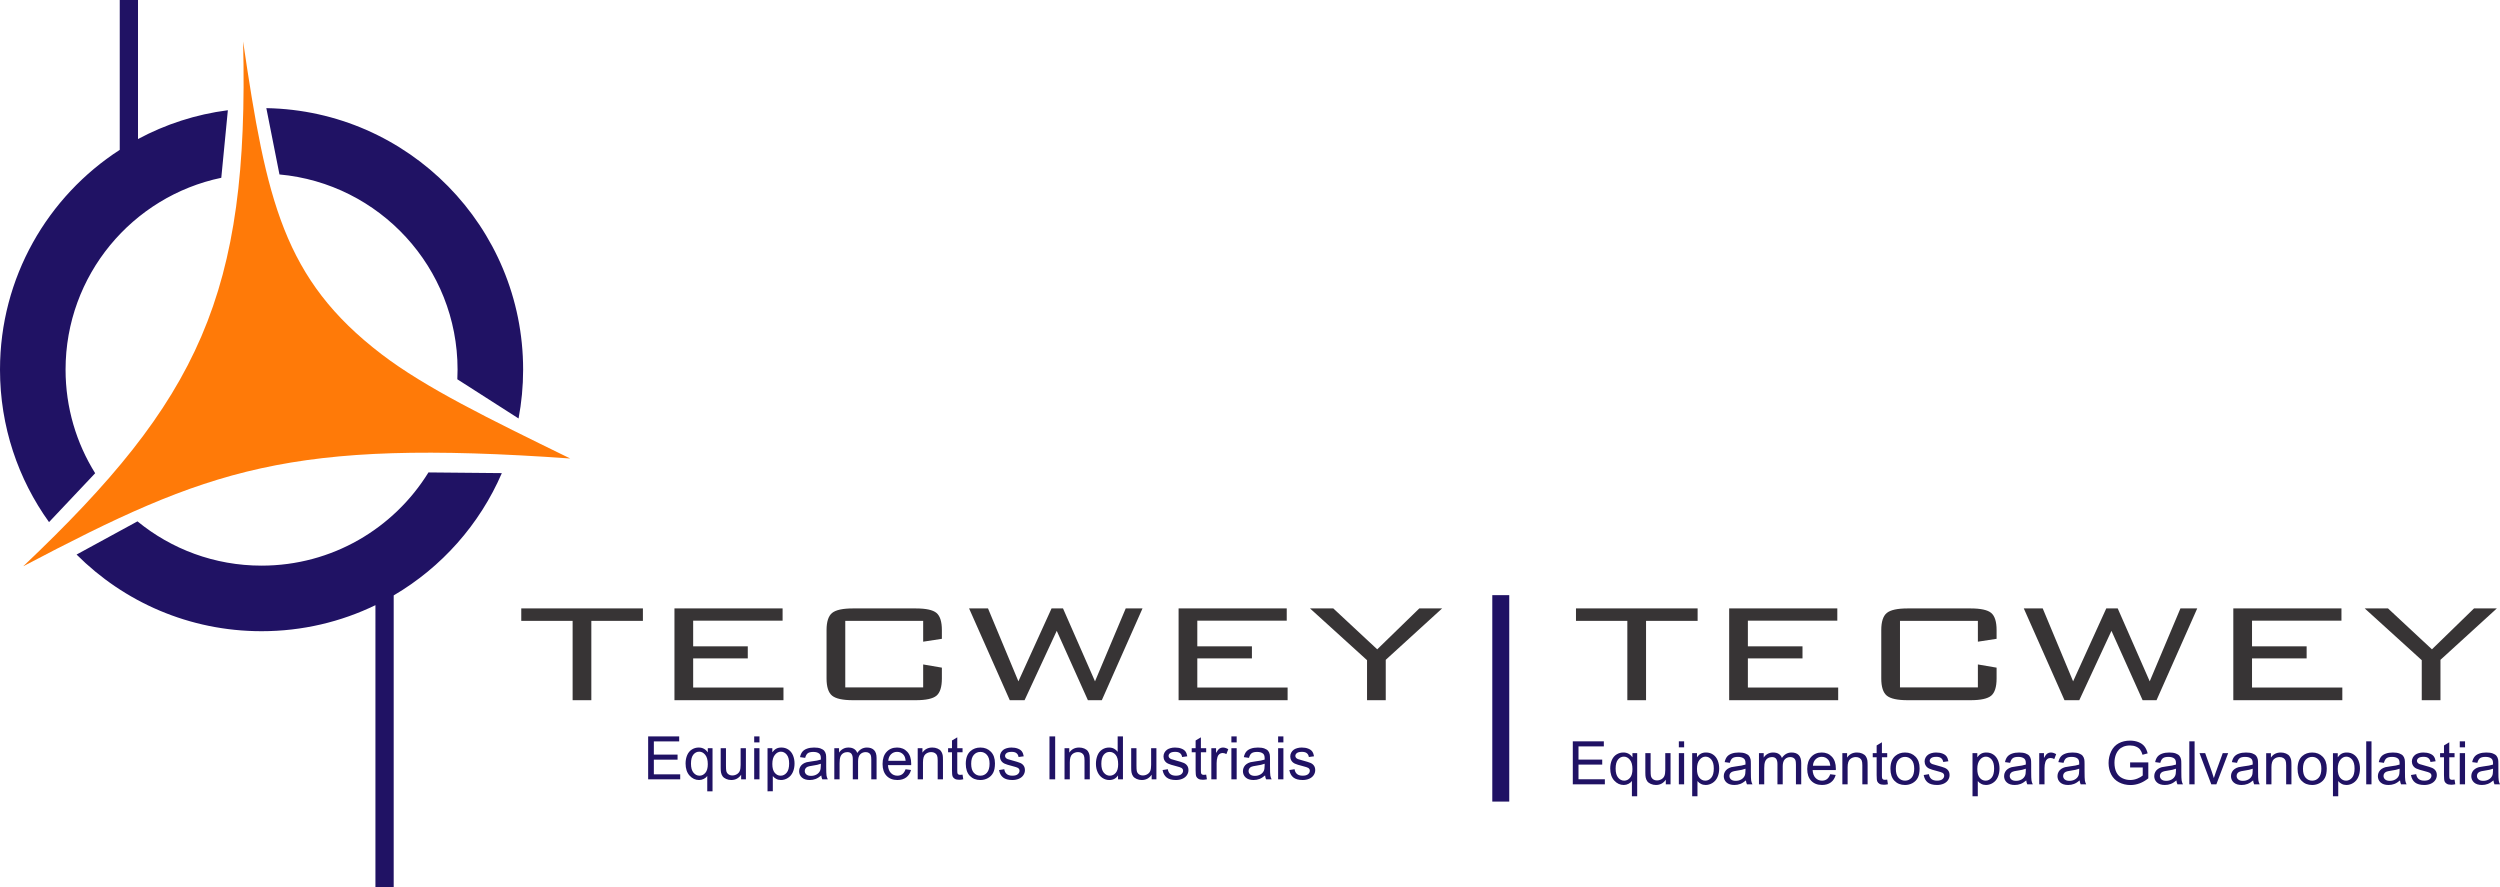
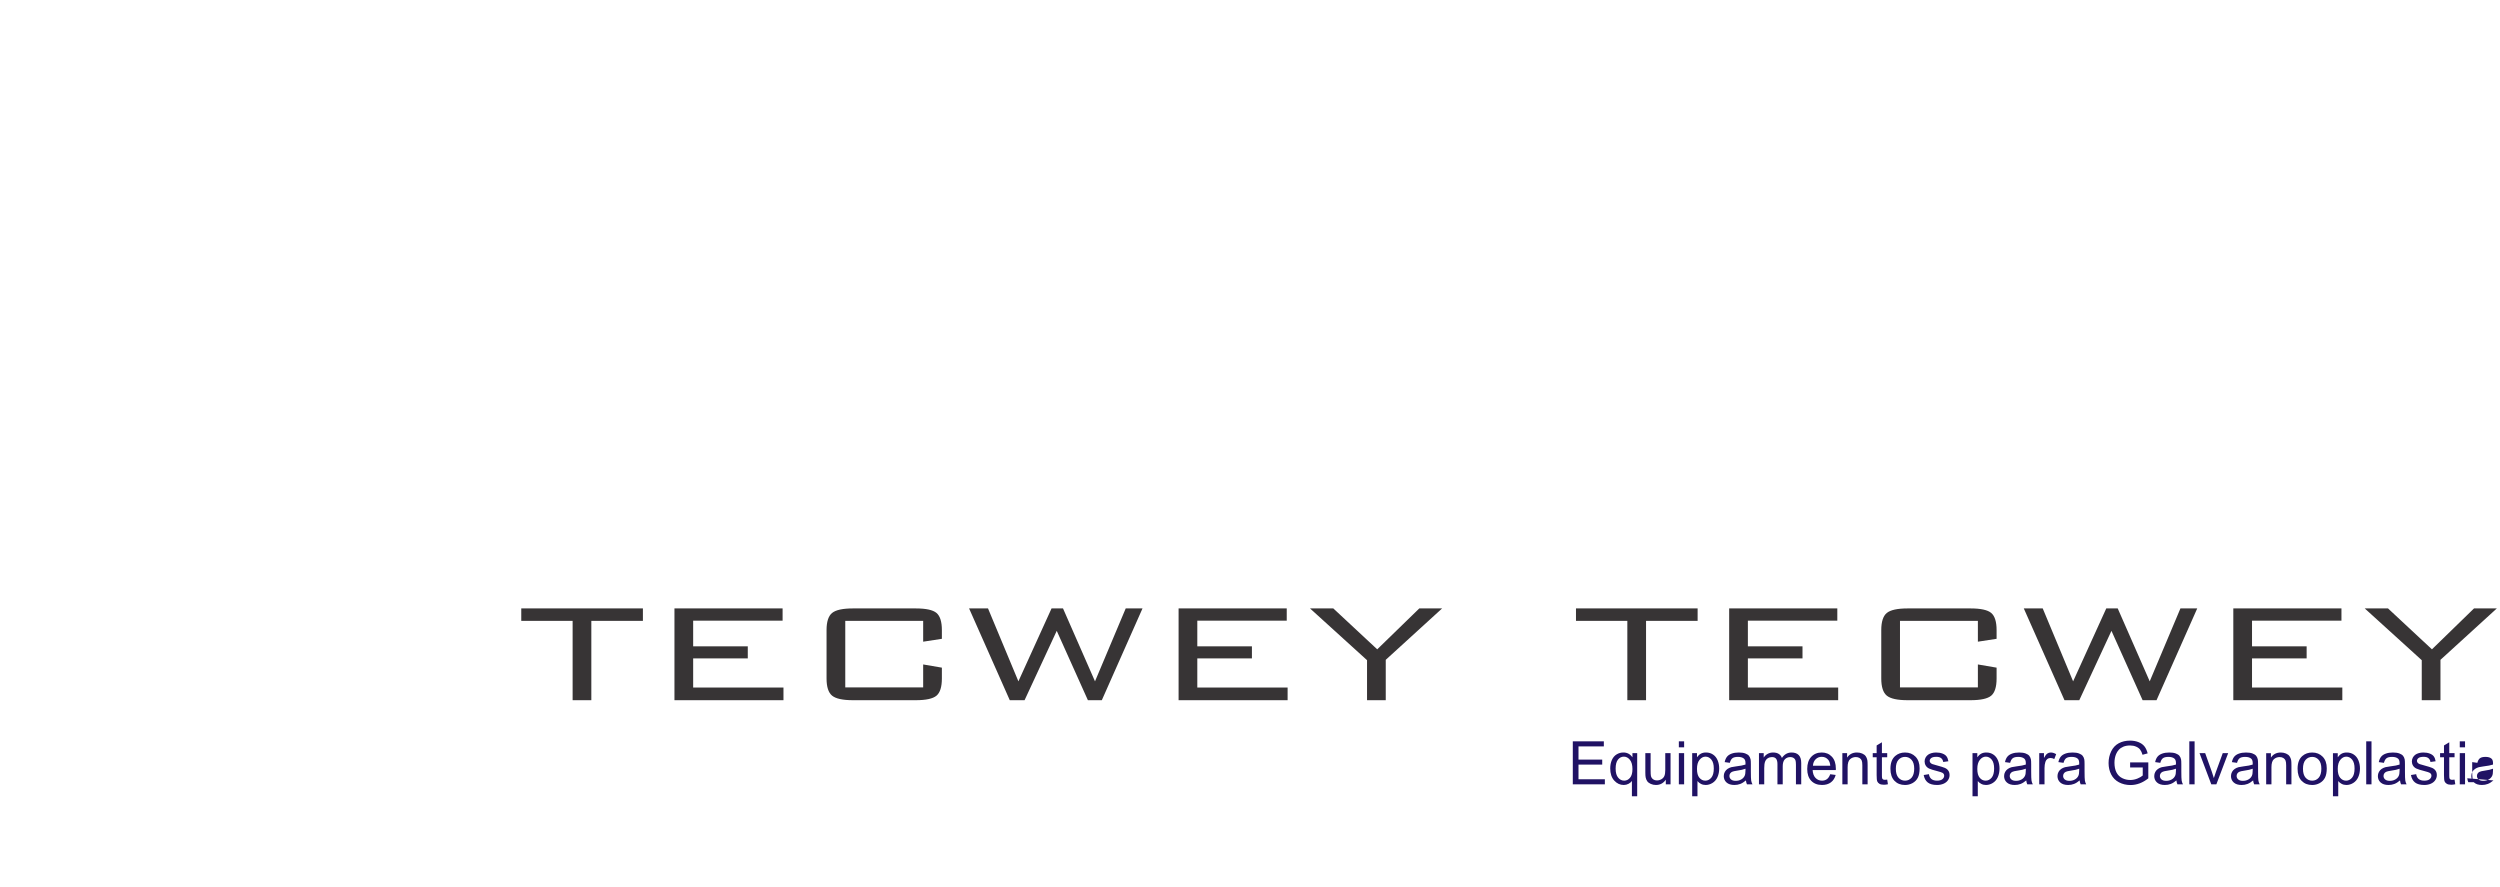
<svg xmlns="http://www.w3.org/2000/svg" xmlns:ns1="http://sodipodi.sourceforge.net/DTD/sodipodi-0.dtd" xmlns:ns2="http://www.inkscape.org/namespaces/inkscape" xml:space="preserve" width="154.534mm" height="54.836mm" style="clip-rule:evenodd;fill-rule:evenodd;image-rendering:optimizeQuality;shape-rendering:geometricPrecision;text-rendering:geometricPrecision" viewBox="0 0 7100.1 2519.442" id="svg25" ns1:docname="f569a880b9fd4cab6449ee00a06ac900.svg">
  <defs id="defs4">
    <style type="text/css" id="style2">       .fil2 {fill:#201264}    .fil0 {fill:#FF7A08}    .fil1 {fill:#373435;fill-rule:nonzero}    .fil3 {fill:#201264;fill-rule:nonzero}     </style>
  </defs>
  <g id="Camada_x0020_1" ns2:label="Camada 1" ns2:groupmode="layer" transform="translate(-0.01,-0.004)">
-     <path class="fil0" d="M 1619.42,1302.14 C 1386.59,1188.34 1208,1101.11 1083.52,1005.94 804.8,792.84 756.72,568.3 690.45,117.86 708.1,836.49 565.13,1135.16 66.01,1608.22 593.93,1330.82 821.69,1245.66 1619.43,1302.15 Z" id="path7" />
    <path class="fil1" d="m 1679.42,1763.3 v 225.29 h -53.14 V 1763.3 h -145.85 v -35.36 h 345.46 v 35.36 h -146.46 z m 236.07,225.29 v -260.65 h 307.14 v 34.85 h -253.99 v 72.74 h 155.12 v 34.35 h -155.12 v 82.84 h 256.47 v 35.86 H 1915.5 Z m 706.36,-225.29 h -221.24 v 188.92 h 221.24 v -65.16 l 53.14,9.09 v 30.73 c 0,23.99 -5.15,40.33 -15.35,48.91 -10.2,8.5 -29.77,12.8 -58.6,12.8 h -178.7 c -28.95,0 -48.72,-4.3 -59.22,-12.97 -10.41,-8.59 -15.66,-24.83 -15.66,-48.74 v -137.39 c 0,-23.74 5.25,-39.99 15.66,-48.58 10.5,-8.67 30.28,-12.97 59.22,-12.97 h 178.7 c 28.84,0 48.41,4.29 58.6,12.8 10.2,8.59 15.35,24.84 15.35,48.75 v 24.75 l -53.14,8.16 z m 245.96,225.29 -115.56,-260.65 h 53.76 l 86.31,207.1 94.14,-207.1 h 32.55 l 90.85,207.1 87.24,-207.1 h 47.69 l -115.57,260.65 h -39.55 l -88.47,-197 -91.36,197 h -42.02 z m 479.46,0 v -260.65 h 307.14 v 34.85 h -253.99 v 72.74 h 155.12 v 34.35 h -155.12 v 82.84 h 256.47 v 35.86 h -309.61 z m 535.18,0 v -113.65 l -161.91,-146.99 h 66.12 l 124.73,116.18 119.48,-116.18 h 64.79 l -160.06,145.98 v 114.67 h -53.15 z" id="path9" />
    <path class="fil1" d="m 4674.85,1763.3 v 225.29 h -53.14 V 1763.3 h -145.85 v -35.36 h 345.46 v 35.36 h -146.46 z m 236.07,225.29 v -260.65 h 307.14 v 34.85 h -253.99 v 72.74 h 155.12 v 34.35 h -155.12 v 82.84 h 256.47 v 35.86 h -309.61 z m 706.36,-225.29 h -221.24 v 188.92 h 221.24 v -65.16 l 53.14,9.09 v 30.73 c 0,23.99 -5.15,40.33 -15.35,48.91 -10.2,8.5 -29.77,12.8 -58.6,12.8 h -178.7 c -28.95,0 -48.72,-4.3 -59.22,-12.97 -10.41,-8.59 -15.66,-24.83 -15.66,-48.74 v -137.39 c 0,-23.74 5.25,-39.99 15.66,-48.58 10.5,-8.67 30.28,-12.97 59.22,-12.97 h 178.7 c 28.84,0 48.41,4.29 58.6,12.8 10.2,8.59 15.35,24.84 15.35,48.75 v 24.75 l -53.14,8.16 z m 245.96,225.29 -115.56,-260.65 h 53.76 l 86.31,207.1 94.14,-207.1 h 32.55 l 90.85,207.1 87.24,-207.1 h 47.69 l -115.57,260.65 h -39.55 l -88.47,-197 -91.36,197 h -42.02 z m 479.46,0 v -260.65 h 307.14 v 34.85 h -253.99 v 72.74 h 155.12 v 34.35 h -155.12 v 82.84 h 256.47 v 35.86 h -309.61 z m 535.18,0 v -113.65 l -161.91,-146.99 h 66.12 l 124.73,116.18 119.48,-116.18 h 64.79 l -160.06,145.98 v 114.67 h -53.15 z" id="path11" />
-     <path class="fil2" d="m 756.42,307.1 c 404.01,7.24 729.3,336.94 729.3,742.68 0,47.41 -4.49,93.75 -12.97,138.69 l -173.91,-111.32 c 0.45,-9.07 0.68,-18.19 0.68,-27.37 0,-290.29 -222.22,-528.63 -505.82,-554.32 z m 361.71,1383.88 v 828.47 h -51.87 V 1718.7 c -97.77,47.37 -207.48,73.94 -323.41,73.94 -205.18,0 -390.94,-83.18 -525.37,-217.67 l 172.96,-94.3 c 95.97,78.6 218.68,125.76 352.41,125.76 200.37,0 375.99,-105.88 474.01,-264.73 l 208.39,1.97 c -62.9,145.88 -171.22,267.57 -307.13,347.3 z M 340.07,0 h 51.87 v 394.89 c 77.8,-41.77 163.9,-70.08 255.19,-81.83 l -18.66,191.87 c -252.55,52.75 -442.26,276.64 -442.26,544.86 0,108.03 30.81,208.85 84.06,294.21 L 139.25,1482.82 C 51.63,1360.9 0.01,1211.39 0.01,1049.79 0.01,787.99 135.46,557.87 340.08,425.57 V 0.01 Z" id="path13" />
-     <polygon class="fil2" points="4286.35,2276.52 4238.18,2276.52 4238.18,1690.25 4286.35,1690.25 " id="polygon15" />
-     <path class="fil3" d="m 1840.78,2213.41 v -122.08 h 88.15 v 14.32 h -71.95 v 37.51 h 67.35 v 14.32 h -67.35 v 41.6 h 74.85 v 14.32 h -91.04 z m 167.86,33.93 v -43.42 c -2.33,3.27 -5.6,5.97 -9.78,8.13 -4.18,2.16 -8.64,3.24 -13.36,3.24 -10.48,0 -19.49,-4.18 -27.08,-12.56 -7.56,-8.36 -11.34,-19.84 -11.34,-34.39 0,-8.87 1.53,-16.83 4.6,-23.87 3.1,-7.02 7.56,-12.36 13.42,-15.97 5.85,-3.64 12.27,-5.46 19.26,-5.46 10.94,0 19.52,4.58 25.8,13.76 v -11.88 h 13.47 v 122.42 h -15 z m -46.21,-78.43 c 0,11.36 2.39,19.89 7.16,25.57 4.77,5.68 10.48,8.52 17.16,8.52 6.4,0 11.88,-2.7 16.51,-8.1 4.6,-5.43 6.91,-13.64 6.91,-24.67 0,-11.76 -2.44,-20.6 -7.31,-26.54 -4.86,-5.94 -10.54,-8.89 -17.11,-8.89 -6.51,0 -12.02,2.76 -16.54,8.27 -4.52,5.51 -6.79,14.12 -6.79,25.83 z m 142.48,44.5 v -13.16 c -6.88,10.03 -16.2,15.03 -27.99,15.03 -5.2,0 -10.06,-0.99 -14.58,-2.98 -4.52,-2.02 -7.87,-4.52 -10.06,-7.53 -2.19,-3.04 -3.72,-6.74 -4.6,-11.11 -0.6,-2.96 -0.91,-7.62 -0.91,-13.98 v -54.76 h 15.01 v 48.96 c 0,7.82 0.31,13.1 0.91,15.8 0.94,3.95 2.93,7.02 6,9.26 3.04,2.25 6.8,3.38 11.28,3.38 4.49,0 8.69,-1.13 12.62,-3.44 3.92,-2.3 6.71,-5.46 8.35,-9.41 1.62,-3.95 2.44,-9.72 2.44,-17.25 v -47.31 h 15.01 v 88.49 h -13.47 z m 37.03,-105.03 v -17.05 h 15.01 v 17.05 z m 0,105.03 v -88.49 h 15.01 v 88.49 z m 37.88,33.93 v -122.42 h 13.64 v 11.62 c 3.21,-4.49 6.85,-7.87 10.91,-10.12 4.03,-2.24 8.95,-3.38 14.72,-3.38 7.56,0 14.21,1.93 19.98,5.83 5.77,3.86 10.11,9.35 13.07,16.4 2.93,7.08 4.4,14.8 4.4,23.24 0,9.01 -1.62,17.13 -4.86,24.38 -3.24,7.21 -7.96,12.76 -14.15,16.62 -6.17,3.84 -12.68,5.77 -19.49,5.77 -5,0 -9.49,-1.05 -13.44,-3.15 -3.98,-2.1 -7.22,-4.75 -9.77,-7.96 v 43.17 z m 13.64,-77.63 c 0,11.33 2.3,19.72 6.88,25.15 4.6,5.43 10.17,8.16 16.71,8.16 6.65,0 12.34,-2.81 17.05,-8.44 4.75,-5.62 7.1,-14.32 7.1,-26.11 0,-11.26 -2.3,-19.66 -6.93,-25.27 -4.63,-5.6 -10.14,-8.38 -16.56,-8.38 -6.37,0 -11.99,2.98 -16.88,8.92 -4.92,5.97 -7.36,14.61 -7.36,25.97 z m 138.98,32.62 c -5.57,4.75 -10.94,8.07 -16.08,10.03 -5.15,1.96 -10.66,2.93 -16.57,2.93 -9.72,0 -17.19,-2.36 -22.42,-7.1 -5.23,-4.72 -7.84,-10.77 -7.84,-18.13 0,-4.32 0.99,-8.27 2.95,-11.85 1.99,-3.58 4.58,-6.42 7.76,-8.58 3.21,-2.16 6.79,-3.81 10.8,-4.92 2.95,-0.77 7.42,-1.51 13.36,-2.24 12.1,-1.42 21.06,-3.16 26.77,-5.15 0.06,-2.04 0.08,-3.35 0.08,-3.89 0,-6.08 -1.42,-10.37 -4.26,-12.87 -3.84,-3.38 -9.55,-5.06 -17.11,-5.06 -7.08,0 -12.3,1.25 -15.65,3.72 -3.38,2.47 -5.86,6.85 -7.48,13.16 l -14.66,-2.04 c 1.33,-6.28 3.52,-11.37 6.59,-15.23 3.07,-3.87 7.5,-6.82 13.3,-8.92 5.77,-2.08 12.5,-3.13 20.12,-3.13 7.56,0 13.72,0.88 18.47,2.67 4.72,1.79 8.21,4.01 10.43,6.7 2.21,2.7 3.78,6.11 4.69,10.23 0.48,2.55 0.74,7.16 0.74,13.78 v 19.89 c 0,13.89 0.31,22.67 0.94,26.4 0.6,3.72 1.85,7.27 3.67,10.68 h -15.69 c -1.51,-3.16 -2.47,-6.85 -2.9,-11.08 z m -1.19,-33.25 c -5.45,2.21 -13.64,4.09 -24.55,5.62 -6.2,0.88 -10.57,1.87 -13.13,2.99 -2.55,1.11 -4.52,2.72 -5.91,4.83 -1.39,2.13 -2.1,4.49 -2.1,7.1 0,3.95 1.51,7.28 4.55,9.92 3.04,2.64 7.47,3.98 13.3,3.98 5.77,0 10.91,-1.25 15.43,-3.78 4.49,-2.5 7.81,-5.94 9.91,-10.29 1.62,-3.38 2.42,-8.35 2.42,-14.92 z m 38.22,44.33 v -88.49 h 13.47 v 12.51 c 2.76,-4.32 6.45,-7.82 11.05,-10.43 4.6,-2.64 9.83,-3.95 15.71,-3.95 6.53,0 11.9,1.36 16.09,4.07 4.18,2.72 7.13,6.51 8.84,11.39 7.05,-10.31 16.17,-15.46 27.42,-15.46 8.81,0 15.6,2.42 20.32,7.28 4.74,4.86 7.13,12.33 7.13,22.42 v 60.67 h -15.01 v -55.69 c 0,-5.97 -0.51,-10.29 -1.47,-12.93 -0.97,-2.65 -2.73,-4.75 -5.32,-6.37 -2.55,-1.62 -5.57,-2.41 -9.01,-2.41 -6.25,0 -11.43,2.07 -15.55,6.19 -4.12,4.15 -6.17,10.77 -6.17,19.86 v 51.35 h -15 v -57.43 c 0,-6.65 -1.22,-11.65 -3.67,-14.97 -2.44,-3.33 -6.45,-5 -11.99,-5 -4.2,0 -8.1,1.11 -11.68,3.32 -3.58,2.22 -6.17,5.46 -7.79,9.75 -1.59,4.26 -2.38,10.42 -2.38,18.47 v 45.86 h -15.01 z m 202.38,-28.64 15.52,2.04 c -2.42,9.01 -6.93,16.03 -13.53,21 -6.59,4.97 -15.01,7.47 -25.27,7.47 -12.9,0 -23.13,-3.98 -30.69,-11.93 -7.56,-7.93 -11.34,-19.1 -11.34,-33.45 0,-14.83 3.81,-26.37 11.45,-34.56 7.64,-8.21 17.56,-12.3 29.75,-12.3 11.79,0 21.42,4.01 28.9,12.05 7.48,8.04 11.22,19.35 11.22,33.93 0,0.88 -0.03,2.22 -0.09,3.98 h -65.89 c 0.57,9.69 3.29,17.14 8.24,22.28 4.92,5.15 11.09,7.73 18.44,7.73 5.49,0 10.18,-1.45 14.04,-4.35 3.89,-2.9 6.96,-7.53 9.23,-13.89 z m -49.11,-24.04 h 49.28 c -0.65,-7.44 -2.56,-13.01 -5.66,-16.74 -4.75,-5.77 -10.94,-8.67 -18.53,-8.67 -6.88,0 -12.65,2.3 -17.34,6.91 -4.66,4.6 -7.25,10.77 -7.76,18.5 z m 83.57,52.69 v -88.49 h 13.47 v 12.56 c 6.48,-9.63 15.86,-14.44 28.1,-14.44 5.34,0 10.23,0.97 14.69,2.87 4.46,1.9 7.82,4.43 10.03,7.53 2.22,3.1 3.78,6.79 4.66,11.05 0.54,2.78 0.82,7.64 0.82,14.58 v 54.33 h -15.01 v -53.76 c 0,-6.11 -0.57,-10.68 -1.73,-13.7 -1.16,-3.01 -3.24,-5.43 -6.19,-7.25 -2.95,-1.79 -6.45,-2.7 -10.43,-2.7 -6.36,0 -11.85,2.02 -16.48,6.08 -4.63,4.03 -6.93,11.73 -6.93,23.05 v 48.28 h -15.01 z m 127.39,-13.38 2.04,13.24 c -4.2,0.88 -7.99,1.34 -11.28,1.34 -5.43,0 -9.63,-0.85 -12.64,-2.59 -2.99,-1.73 -5.09,-3.98 -6.31,-6.79 -1.22,-2.82 -1.82,-8.72 -1.82,-17.73 v -50.98 h -11.08 v -11.6 h 11.08 v -21.88 l 15,-9.01 v 30.88 h 15.01 v 11.6 h -15.01 v 51.83 c 0,4.29 0.26,7.05 0.8,8.27 0.51,1.22 1.36,2.19 2.55,2.93 1.19,0.71 2.9,1.08 5.12,1.08 1.64,0 3.83,-0.2 6.53,-0.6 z m 9.18,-30.86 c 0,-16.34 4.54,-28.44 13.67,-36.31 7.59,-6.54 16.88,-9.8 27.82,-9.8 12.13,0 22.08,3.98 29.81,11.94 7.7,7.93 11.57,18.92 11.57,32.93 0,11.37 -1.71,20.29 -5.12,26.8 -3.41,6.51 -8.38,11.57 -14.92,15.18 -6.51,3.61 -13.64,5.4 -21.34,5.4 -12.39,0 -22.39,-3.95 -30.03,-11.88 -7.65,-7.93 -11.45,-19.35 -11.45,-34.24 z m 15.34,0.03 c 0,11.31 2.47,19.78 7.42,25.38 4.97,5.63 11.19,8.44 18.72,8.44 7.45,0 13.64,-2.81 18.62,-8.47 4.94,-5.66 7.42,-14.27 7.42,-25.83 0,-10.91 -2.5,-19.18 -7.48,-24.78 -4.97,-5.63 -11.16,-8.44 -18.56,-8.44 -7.53,0 -13.75,2.78 -18.72,8.38 -4.95,5.6 -7.42,14.04 -7.42,25.32 z m 79.14,17.79 14.84,-2.38 c 0.82,5.94 3.15,10.48 6.96,13.66 3.81,3.16 9.15,4.75 15.97,4.75 6.91,0 12.02,-1.39 15.37,-4.2 3.33,-2.78 5,-6.08 5,-9.86 0,-3.38 -1.51,-6.06 -4.49,-7.99 -2.1,-1.34 -7.22,-3.01 -15.34,-5.09 -10.97,-2.76 -18.56,-5.15 -22.82,-7.16 -4.23,-2.04 -7.44,-4.83 -9.63,-8.41 -2.19,-3.56 -3.29,-7.5 -3.29,-11.82 0,-3.95 0.91,-7.59 2.7,-10.94 1.81,-3.35 4.26,-6.13 7.36,-8.35 2.33,-1.7 5.51,-3.15 9.52,-4.35 4.04,-1.19 8.33,-1.79 12.93,-1.79 6.94,0 13.02,1 18.24,3.01 5.26,1.99 9.12,4.72 11.62,8.13 2.47,3.44 4.2,8.01 5.14,13.75 l -14.66,2.04 c -0.65,-4.6 -2.59,-8.21 -5.77,-10.8 -3.18,-2.59 -7.67,-3.86 -13.5,-3.86 -6.85,0 -11.76,1.13 -14.69,3.41 -2.93,2.27 -4.41,4.94 -4.41,7.99 0,1.93 0.6,3.69 1.82,5.26 1.22,1.59 3.12,2.93 5.74,3.98 1.51,0.57 5.89,1.85 13.21,3.84 10.57,2.82 17.96,5.15 22.17,6.93 4.2,1.79 7.5,4.43 9.89,7.84 2.42,3.44 3.61,7.7 3.61,12.82 0,4.97 -1.45,9.66 -4.37,14.06 -2.93,4.41 -7.13,7.82 -12.62,10.23 -5.51,2.41 -11.74,3.61 -18.67,3.61 -11.48,0 -20.26,-2.38 -26.29,-7.13 -6.02,-4.77 -9.86,-11.82 -11.54,-21.17 z m 143.19,26.43 v -122.08 h 16.2 v 122.08 z m 42.77,0 v -88.49 h 13.47 v 12.56 c 6.48,-9.63 15.86,-14.44 28.1,-14.44 5.34,0 10.23,0.97 14.69,2.87 4.46,1.9 7.82,4.43 10.03,7.53 2.22,3.1 3.78,6.79 4.66,11.05 0.54,2.78 0.82,7.64 0.82,14.58 v 54.33 h -15.01 v -53.76 c 0,-6.11 -0.57,-10.68 -1.73,-13.7 -1.16,-3.01 -3.24,-5.43 -6.19,-7.25 -2.95,-1.79 -6.45,-2.7 -10.43,-2.7 -6.36,0 -11.85,2.02 -16.48,6.08 -4.63,4.03 -6.93,11.73 -6.93,23.05 v 48.28 h -15.01 z m 151.94,0 v -11.22 c -5.6,8.72 -13.84,13.1 -24.72,13.1 -7.05,0 -13.53,-1.93 -19.41,-5.83 -5.91,-3.86 -10.49,-9.29 -13.76,-16.22 -3.24,-6.97 -4.86,-14.95 -4.86,-23.98 0,-8.81 1.47,-16.79 4.4,-23.98 2.95,-7.16 7.36,-12.68 13.24,-16.48 5.85,-3.84 12.45,-5.74 19.69,-5.74 5.34,0 10.09,1.14 14.24,3.38 4.15,2.25 7.53,5.2 10.14,8.81 v -43.91 h 15.01 v 122.08 h -13.98 z m -47.4,-44.13 c 0,11.31 2.39,19.75 7.19,25.35 4.77,5.6 10.43,8.38 16.94,8.38 6.57,0 12.13,-2.67 16.74,-8.01 4.58,-5.34 6.88,-13.5 6.88,-24.47 0,-12.05 -2.33,-20.91 -7.02,-26.57 -4.66,-5.66 -10.43,-8.47 -17.28,-8.47 -6.68,0 -12.25,2.7 -16.74,8.13 -4.46,5.43 -6.71,13.98 -6.71,25.66 z m 142.91,44.13 v -13.16 c -6.88,10.03 -16.2,15.03 -27.99,15.03 -5.2,0 -10.06,-0.99 -14.58,-2.98 -4.52,-2.02 -7.87,-4.52 -10.06,-7.53 -2.19,-3.04 -3.72,-6.74 -4.6,-11.11 -0.6,-2.96 -0.91,-7.62 -0.91,-13.98 v -54.76 h 15.01 v 48.96 c 0,7.82 0.31,13.1 0.91,15.8 0.94,3.95 2.93,7.02 6,9.26 3.04,2.25 6.8,3.38 11.28,3.38 4.49,0 8.69,-1.13 12.62,-3.44 3.92,-2.3 6.71,-5.46 8.35,-9.41 1.62,-3.95 2.44,-9.72 2.44,-17.25 v -47.31 h 15.01 v 88.49 h -13.47 z m 31.06,-26.43 14.84,-2.38 c 0.82,5.94 3.15,10.48 6.96,13.66 3.81,3.16 9.15,4.75 15.97,4.75 6.91,0 12.02,-1.39 15.37,-4.2 3.33,-2.78 5,-6.08 5,-9.86 0,-3.38 -1.51,-6.06 -4.49,-7.99 -2.1,-1.34 -7.22,-3.01 -15.34,-5.09 -10.97,-2.76 -18.56,-5.15 -22.82,-7.16 -4.23,-2.04 -7.44,-4.83 -9.63,-8.41 -2.19,-3.56 -3.29,-7.5 -3.29,-11.82 0,-3.95 0.91,-7.59 2.7,-10.94 1.81,-3.35 4.26,-6.13 7.36,-8.35 2.33,-1.7 5.51,-3.15 9.52,-4.35 4.04,-1.19 8.33,-1.79 12.93,-1.79 6.94,0 13.02,1 18.24,3.01 5.26,1.99 9.12,4.72 11.62,8.13 2.47,3.44 4.2,8.01 5.14,13.75 l -14.66,2.04 c -0.65,-4.6 -2.59,-8.21 -5.77,-10.8 -3.18,-2.59 -7.67,-3.86 -13.5,-3.86 -6.85,0 -11.76,1.13 -14.69,3.41 -2.93,2.27 -4.41,4.94 -4.41,7.99 0,1.93 0.6,3.69 1.82,5.26 1.22,1.59 3.12,2.93 5.74,3.98 1.51,0.57 5.89,1.85 13.21,3.84 10.57,2.82 17.96,5.15 22.17,6.93 4.2,1.79 7.5,4.43 9.89,7.84 2.42,3.44 3.61,7.7 3.61,12.82 0,4.97 -1.45,9.66 -4.37,14.06 -2.93,4.41 -7.13,7.82 -12.62,10.23 -5.51,2.41 -11.74,3.61 -18.67,3.61 -11.48,0 -20.26,-2.38 -26.29,-7.13 -6.02,-4.77 -9.86,-11.82 -11.54,-21.17 z m 123.79,13.04 2.04,13.24 c -4.2,0.88 -7.99,1.34 -11.28,1.34 -5.43,0 -9.63,-0.85 -12.64,-2.59 -2.99,-1.73 -5.09,-3.98 -6.31,-6.79 -1.22,-2.82 -1.82,-8.72 -1.82,-17.73 v -50.98 h -11.08 v -11.6 h 11.08 v -21.88 l 15,-9.01 v 30.88 h 15.01 v 11.6 h -15.01 v 51.83 c 0,4.29 0.26,7.05 0.8,8.27 0.51,1.22 1.36,2.19 2.55,2.93 1.19,0.71 2.9,1.08 5.12,1.08 1.64,0 3.83,-0.2 6.53,-0.6 z m 14.63,13.38 v -88.49 h 13.47 v 13.56 c 3.44,-6.28 6.62,-10.43 9.55,-12.42 2.93,-2.02 6.14,-3.01 9.63,-3.01 5.06,0 10.2,1.59 15.43,4.75 l -5.34,13.84 c -3.64,-2.04 -7.27,-3.07 -10.91,-3.07 -3.27,0 -6.19,1 -8.78,2.95 -2.59,1.96 -4.43,4.69 -5.54,8.19 -1.68,5.31 -2.5,11.14 -2.5,17.47 v 46.23 z m 56.94,-105.03 v -17.05 h 15.01 v 17.05 z m 0,105.03 v -88.49 h 15.01 v 88.49 z m 95.68,-11.08 c -5.57,4.75 -10.94,8.07 -16.08,10.03 -5.15,1.96 -10.66,2.93 -16.57,2.93 -9.72,0 -17.19,-2.36 -22.42,-7.1 -5.23,-4.72 -7.84,-10.77 -7.84,-18.13 0,-4.32 0.99,-8.27 2.95,-11.85 1.99,-3.58 4.58,-6.42 7.76,-8.58 3.21,-2.16 6.79,-3.81 10.8,-4.92 2.95,-0.77 7.42,-1.51 13.36,-2.24 12.1,-1.42 21.06,-3.16 26.77,-5.15 0.06,-2.04 0.08,-3.35 0.08,-3.89 0,-6.08 -1.42,-10.37 -4.26,-12.87 -3.84,-3.38 -9.55,-5.06 -17.11,-5.06 -7.08,0 -12.3,1.25 -15.65,3.72 -3.38,2.47 -5.86,6.85 -7.48,13.16 l -14.66,-2.04 c 1.33,-6.28 3.52,-11.37 6.59,-15.23 3.07,-3.87 7.5,-6.82 13.3,-8.92 5.77,-2.08 12.5,-3.13 20.12,-3.13 7.56,0 13.72,0.88 18.47,2.67 4.72,1.79 8.21,4.01 10.43,6.7 2.21,2.7 3.78,6.11 4.69,10.23 0.48,2.55 0.74,7.16 0.74,13.78 v 19.89 c 0,13.89 0.31,22.67 0.94,26.4 0.6,3.72 1.85,7.27 3.67,10.68 h -15.69 c -1.51,-3.16 -2.47,-6.85 -2.9,-11.08 z m -1.19,-33.25 c -5.45,2.21 -13.64,4.09 -24.55,5.62 -6.2,0.88 -10.57,1.87 -13.13,2.99 -2.55,1.11 -4.52,2.72 -5.91,4.83 -1.39,2.13 -2.1,4.49 -2.1,7.1 0,3.95 1.51,7.28 4.55,9.92 3.04,2.64 7.47,3.98 13.3,3.98 5.77,0 10.91,-1.25 15.43,-3.78 4.49,-2.5 7.81,-5.94 9.91,-10.29 1.62,-3.38 2.42,-8.35 2.42,-14.92 z m 38.22,-60.7 v -17.05 h 15.01 v 17.05 z m 0,105.03 v -88.49 h 15.01 v 88.49 z m 31.91,-26.43 14.84,-2.38 c 0.82,5.94 3.15,10.48 6.96,13.66 3.81,3.16 9.15,4.75 15.97,4.75 6.91,0 12.02,-1.39 15.37,-4.2 3.33,-2.78 5,-6.08 5,-9.86 0,-3.38 -1.51,-6.06 -4.49,-7.99 -2.1,-1.34 -7.22,-3.01 -15.34,-5.09 -10.97,-2.76 -18.56,-5.15 -22.82,-7.16 -4.23,-2.04 -7.44,-4.83 -9.63,-8.41 -2.19,-3.56 -3.29,-7.5 -3.29,-11.82 0,-3.95 0.91,-7.59 2.7,-10.94 1.81,-3.35 4.26,-6.13 7.36,-8.35 2.33,-1.7 5.51,-3.15 9.52,-4.35 4.04,-1.19 8.33,-1.79 12.93,-1.79 6.94,0 13.02,1 18.24,3.01 5.26,1.99 9.12,4.72 11.62,8.13 2.47,3.44 4.2,8.01 5.14,13.75 l -14.66,2.04 c -0.65,-4.6 -2.59,-8.21 -5.77,-10.8 -3.18,-2.59 -7.67,-3.86 -13.5,-3.86 -6.85,0 -11.76,1.13 -14.69,3.41 -2.93,2.27 -4.41,4.94 -4.41,7.99 0,1.93 0.6,3.69 1.82,5.26 1.22,1.59 3.12,2.93 5.74,3.98 1.51,0.57 5.89,1.85 13.21,3.84 10.57,2.82 17.96,5.15 22.17,6.93 4.2,1.79 7.5,4.43 9.89,7.84 2.42,3.44 3.61,7.7 3.61,12.82 0,4.97 -1.45,9.66 -4.37,14.06 -2.93,4.41 -7.13,7.82 -12.62,10.23 -5.51,2.41 -11.74,3.61 -18.67,3.61 -11.48,0 -20.26,-2.38 -26.29,-7.13 -6.02,-4.77 -9.86,-11.82 -11.54,-21.17 z" id="path17" />
    <g id="_2126745494288">
      <path class="fil3" d="m 4466.83,2227.5 v -122.08 h 88.15 v 14.32 h -71.95 v 37.51 h 67.35 v 14.32 h -67.35 v 41.6 h 74.85 v 14.32 h -91.04 z m 167.86,33.93 v -43.42 c -2.33,3.27 -5.6,5.97 -9.78,8.13 -4.18,2.16 -8.64,3.24 -13.36,3.24 -10.48,0 -19.49,-4.18 -27.08,-12.56 -7.56,-8.36 -11.34,-19.84 -11.34,-34.39 0,-8.87 1.53,-16.83 4.6,-23.87 3.1,-7.02 7.56,-12.36 13.42,-15.97 5.85,-3.64 12.27,-5.46 19.26,-5.46 10.94,0 19.52,4.58 25.8,13.76 v -11.88 h 13.47 v 122.42 h -15 z M 4588.48,2183 c 0,11.36 2.39,19.89 7.16,25.57 4.77,5.68 10.48,8.52 17.16,8.52 6.4,0 11.88,-2.7 16.51,-8.1 4.6,-5.43 6.91,-13.64 6.91,-24.67 0,-11.76 -2.44,-20.6 -7.31,-26.54 -4.86,-5.94 -10.54,-8.89 -17.11,-8.89 -6.51,0 -12.02,2.76 -16.54,8.27 -4.52,5.51 -6.79,14.12 -6.79,25.83 z m 142.48,44.5 v -13.16 c -6.88,10.03 -16.2,15.03 -27.99,15.03 -5.2,0 -10.06,-0.99 -14.58,-2.98 -4.52,-2.02 -7.87,-4.52 -10.06,-7.53 -2.19,-3.04 -3.72,-6.74 -4.6,-11.11 -0.6,-2.96 -0.91,-7.62 -0.91,-13.98 v -54.76 h 15.01 v 48.96 c 0,7.82 0.31,13.1 0.91,15.8 0.94,3.95 2.93,7.02 6,9.26 3.04,2.25 6.8,3.38 11.28,3.38 4.49,0 8.69,-1.13 12.62,-3.44 3.92,-2.3 6.71,-5.46 8.35,-9.41 1.62,-3.95 2.44,-9.72 2.44,-17.25 V 2139 h 15.01 v 88.49 h -13.47 z m 37.03,-105.03 v -17.05 H 4783 v 17.05 z m 0,105.03 v -88.49 H 4783 v 88.49 z m 37.88,33.93 v -122.42 h 13.64 v 11.62 c 3.21,-4.49 6.85,-7.87 10.91,-10.12 4.03,-2.24 8.95,-3.38 14.72,-3.38 7.56,0 14.21,1.93 19.98,5.83 5.77,3.86 10.11,9.35 13.07,16.4 2.93,7.08 4.4,14.8 4.4,23.24 0,9.01 -1.62,17.13 -4.86,24.38 -3.24,7.21 -7.96,12.76 -14.15,16.62 -6.17,3.84 -12.68,5.77 -19.49,5.77 -5,0 -9.49,-1.05 -13.44,-3.15 -3.98,-2.1 -7.22,-4.75 -9.77,-7.96 v 43.17 z m 13.64,-77.63 c 0,11.33 2.3,19.72 6.88,25.15 4.6,5.43 10.17,8.16 16.71,8.16 6.65,0 12.34,-2.81 17.05,-8.44 4.75,-5.62 7.1,-14.32 7.1,-26.11 0,-11.26 -2.3,-19.66 -6.93,-25.27 -4.63,-5.6 -10.14,-8.38 -16.56,-8.38 -6.37,0 -11.99,2.98 -16.88,8.92 -4.92,5.97 -7.36,14.61 -7.36,25.97 z m 138.98,32.62 c -5.57,4.75 -10.94,8.07 -16.08,10.03 -5.15,1.96 -10.66,2.93 -16.57,2.93 -9.72,0 -17.19,-2.36 -22.42,-7.1 -5.23,-4.72 -7.84,-10.77 -7.84,-18.13 0,-4.32 0.99,-8.27 2.95,-11.85 1.99,-3.58 4.58,-6.42 7.76,-8.58 3.21,-2.16 6.79,-3.81 10.8,-4.92 2.95,-0.77 7.42,-1.51 13.36,-2.24 12.1,-1.42 21.06,-3.16 26.77,-5.15 0.06,-2.04 0.08,-3.35 0.08,-3.89 0,-6.08 -1.42,-10.37 -4.26,-12.87 -3.84,-3.38 -9.55,-5.06 -17.11,-5.06 -7.08,0 -12.3,1.25 -15.65,3.72 -3.38,2.47 -5.86,6.85 -7.48,13.16 l -14.66,-2.04 c 1.33,-6.28 3.52,-11.37 6.59,-15.23 3.07,-3.87 7.5,-6.82 13.3,-8.92 5.77,-2.08 12.5,-3.13 20.12,-3.13 7.56,0 13.72,0.88 18.47,2.67 4.72,1.79 8.21,4.01 10.43,6.7 2.21,2.7 3.78,6.11 4.69,10.23 0.48,2.55 0.74,7.16 0.74,13.78 v 19.89 c 0,13.89 0.31,22.67 0.94,26.4 0.6,3.72 1.85,7.27 3.67,10.68 h -15.69 c -1.51,-3.16 -2.47,-6.85 -2.9,-11.08 z m -1.19,-33.25 c -5.45,2.21 -13.64,4.09 -24.55,5.62 -6.2,0.88 -10.57,1.87 -13.13,2.99 -2.55,1.11 -4.52,2.72 -5.91,4.83 -1.39,2.13 -2.1,4.49 -2.1,7.1 0,3.95 1.51,7.28 4.55,9.92 3.04,2.64 7.47,3.98 13.3,3.98 5.77,0 10.91,-1.25 15.43,-3.78 4.49,-2.5 7.81,-5.94 9.91,-10.29 1.62,-3.38 2.42,-8.35 2.42,-14.92 z m 38.22,44.33 v -88.49 h 13.47 v 12.51 c 2.76,-4.32 6.45,-7.82 11.05,-10.43 4.6,-2.64 9.83,-3.95 15.71,-3.95 6.53,0 11.9,1.36 16.09,4.07 4.18,2.72 7.13,6.51 8.84,11.39 7.05,-10.31 16.17,-15.46 27.42,-15.46 8.81,0 15.6,2.42 20.32,7.28 4.74,4.86 7.13,12.33 7.13,22.42 v 60.67 h -15.01 v -55.69 c 0,-5.97 -0.51,-10.29 -1.47,-12.93 -0.97,-2.65 -2.73,-4.75 -5.32,-6.37 -2.55,-1.62 -5.57,-2.41 -9.01,-2.41 -6.25,0 -11.43,2.07 -15.55,6.19 -4.12,4.15 -6.17,10.77 -6.17,19.86 v 51.35 h -15 v -57.43 c 0,-6.65 -1.22,-11.65 -3.67,-14.97 -2.44,-3.33 -6.45,-5 -11.99,-5 -4.2,0 -8.1,1.11 -11.68,3.32 -3.58,2.22 -6.17,5.46 -7.79,9.75 -1.59,4.26 -2.38,10.42 -2.38,18.47 v 45.86 h -15.01 z m 202.38,-28.64 15.52,2.04 c -2.42,9.01 -6.93,16.03 -13.53,21 -6.59,4.97 -15.01,7.47 -25.27,7.47 -12.9,0 -23.13,-3.98 -30.69,-11.93 -7.56,-7.93 -11.34,-19.1 -11.34,-33.45 0,-14.83 3.81,-26.37 11.45,-34.56 7.64,-8.21 17.56,-12.3 29.75,-12.3 11.79,0 21.42,4.01 28.9,12.05 7.48,8.04 11.22,19.35 11.22,33.93 0,0.88 -0.03,2.22 -0.09,3.98 h -65.89 c 0.57,9.69 3.29,17.14 8.24,22.28 4.92,5.15 11.09,7.73 18.44,7.73 5.49,0 10.18,-1.45 14.04,-4.35 3.89,-2.9 6.96,-7.53 9.23,-13.89 z m -49.11,-24.04 h 49.28 c -0.65,-7.44 -2.56,-13.01 -5.66,-16.74 -4.75,-5.77 -10.94,-8.67 -18.53,-8.67 -6.88,0 -12.65,2.3 -17.34,6.91 -4.66,4.6 -7.25,10.77 -7.76,18.5 z m 83.57,52.69 v -88.49 h 13.47 v 12.56 c 6.48,-9.63 15.86,-14.44 28.1,-14.44 5.34,0 10.23,0.97 14.69,2.87 4.46,1.9 7.82,4.43 10.03,7.53 2.22,3.1 3.78,6.79 4.66,11.05 0.54,2.78 0.82,7.64 0.82,14.58 v 54.33 h -15.01 v -53.76 c 0,-6.11 -0.57,-10.68 -1.73,-13.7 -1.16,-3.01 -3.24,-5.43 -6.19,-7.25 -2.95,-1.79 -6.45,-2.7 -10.43,-2.7 -6.36,0 -11.85,2.02 -16.48,6.08 -4.63,4.03 -6.93,11.73 -6.93,23.05 v 48.28 h -15.01 z m 127.39,-13.38 2.04,13.24 c -4.2,0.88 -7.99,1.34 -11.28,1.34 -5.43,0 -9.63,-0.85 -12.64,-2.59 -2.99,-1.73 -5.09,-3.98 -6.31,-6.79 -1.22,-2.82 -1.82,-8.72 -1.82,-17.73 v -50.98 h -11.08 v -11.6 h 11.08 v -21.88 l 15,-9.01 v 30.88 h 15.01 v 11.6 h -15.01 v 51.83 c 0,4.29 0.26,7.05 0.8,8.27 0.51,1.22 1.36,2.19 2.55,2.93 1.19,0.71 2.9,1.08 5.12,1.08 1.64,0 3.83,-0.2 6.53,-0.6 z m 9.18,-30.86 c 0,-16.34 4.54,-28.44 13.67,-36.31 7.59,-6.54 16.88,-9.8 27.82,-9.8 12.13,0 22.08,3.98 29.81,11.94 7.7,7.93 11.57,18.92 11.57,32.93 0,11.37 -1.71,20.29 -5.12,26.8 -3.41,6.51 -8.38,11.57 -14.92,15.18 -6.51,3.61 -13.64,5.4 -21.34,5.4 -12.39,0 -22.39,-3.95 -30.03,-11.88 -7.65,-7.93 -11.45,-19.35 -11.45,-34.24 z m 15.34,0.03 c 0,11.31 2.47,19.78 7.42,25.38 4.97,5.63 11.19,8.44 18.72,8.44 7.45,0 13.64,-2.81 18.62,-8.47 4.94,-5.66 7.42,-14.27 7.42,-25.83 0,-10.91 -2.5,-19.18 -7.48,-24.78 -4.97,-5.63 -11.16,-8.44 -18.56,-8.44 -7.53,0 -13.75,2.78 -18.72,8.38 -4.95,5.6 -7.42,14.04 -7.42,25.32 z m 79.14,17.79 14.84,-2.38 c 0.82,5.94 3.15,10.48 6.96,13.66 3.81,3.16 9.15,4.75 15.97,4.75 6.91,0 12.02,-1.39 15.37,-4.2 3.33,-2.78 5,-6.08 5,-9.86 0,-3.38 -1.51,-6.06 -4.49,-7.99 -2.1,-1.34 -7.22,-3.01 -15.34,-5.09 -10.97,-2.76 -18.56,-5.15 -22.82,-7.16 -4.23,-2.04 -7.44,-4.83 -9.63,-8.41 -2.19,-3.56 -3.29,-7.5 -3.29,-11.82 0,-3.95 0.91,-7.59 2.7,-10.94 1.81,-3.35 4.26,-6.13 7.36,-8.35 2.33,-1.7 5.51,-3.15 9.52,-4.35 4.04,-1.19 8.33,-1.79 12.93,-1.79 6.94,0 13.02,1 18.24,3.01 5.26,1.99 9.12,4.72 11.62,8.13 2.47,3.44 4.2,8.01 5.14,13.75 l -14.66,2.04 c -0.65,-4.6 -2.59,-8.21 -5.77,-10.8 -3.18,-2.59 -7.67,-3.86 -13.5,-3.86 -6.85,0 -11.76,1.13 -14.69,3.41 -2.93,2.27 -4.41,4.94 -4.41,7.99 0,1.93 0.6,3.69 1.82,5.26 1.22,1.59 3.12,2.93 5.74,3.98 1.51,0.57 5.89,1.85 13.21,3.84 10.57,2.82 17.96,5.15 22.17,6.93 4.2,1.79 7.5,4.43 9.89,7.84 2.42,3.44 3.61,7.7 3.61,12.82 0,4.97 -1.45,9.66 -4.37,14.06 -2.93,4.41 -7.13,7.82 -12.62,10.23 -5.51,2.41 -11.74,3.61 -18.67,3.61 -11.48,0 -20.26,-2.38 -26.29,-7.13 -6.02,-4.77 -9.86,-11.82 -11.54,-21.17 z m 138.59,60.36 v -122.42 h 13.64 v 11.62 c 3.21,-4.49 6.85,-7.87 10.91,-10.12 4.03,-2.24 8.95,-3.38 14.72,-3.38 7.56,0 14.21,1.93 19.98,5.83 5.77,3.86 10.11,9.35 13.07,16.4 2.93,7.08 4.4,14.8 4.4,23.24 0,9.01 -1.62,17.13 -4.86,24.38 -3.24,7.21 -7.96,12.76 -14.15,16.62 -6.17,3.84 -12.68,5.77 -19.49,5.77 -5,0 -9.49,-1.05 -13.44,-3.15 -3.98,-2.1 -7.22,-4.75 -9.77,-7.96 v 43.17 z m 13.64,-77.63 c 0,11.33 2.3,19.72 6.88,25.15 4.6,5.43 10.17,8.16 16.71,8.16 6.65,0 12.34,-2.81 17.05,-8.44 4.75,-5.62 7.1,-14.32 7.1,-26.11 0,-11.26 -2.3,-19.66 -6.93,-25.27 -4.63,-5.6 -10.14,-8.38 -16.56,-8.38 -6.37,0 -11.99,2.98 -16.88,8.92 -4.92,5.97 -7.36,14.61 -7.36,25.97 z m 138.98,32.62 c -5.57,4.75 -10.94,8.07 -16.08,10.03 -5.15,1.96 -10.66,2.93 -16.57,2.93 -9.72,0 -17.19,-2.36 -22.42,-7.1 -5.23,-4.72 -7.84,-10.77 -7.84,-18.13 0,-4.32 0.99,-8.27 2.95,-11.85 1.99,-3.58 4.58,-6.42 7.76,-8.58 3.21,-2.16 6.79,-3.81 10.8,-4.92 2.95,-0.77 7.42,-1.51 13.36,-2.24 12.1,-1.42 21.06,-3.16 26.77,-5.15 0.06,-2.04 0.08,-3.35 0.08,-3.89 0,-6.08 -1.42,-10.37 -4.26,-12.87 -3.84,-3.38 -9.55,-5.06 -17.11,-5.06 -7.08,0 -12.3,1.25 -15.65,3.72 -3.38,2.47 -5.86,6.85 -7.48,13.16 l -14.66,-2.04 c 1.33,-6.28 3.52,-11.37 6.59,-15.23 3.07,-3.87 7.5,-6.82 13.3,-8.92 5.77,-2.08 12.5,-3.13 20.12,-3.13 7.56,0 13.72,0.88 18.47,2.67 4.72,1.79 8.21,4.01 10.43,6.7 2.21,2.7 3.78,6.11 4.69,10.23 0.48,2.55 0.74,7.16 0.74,13.78 v 19.89 c 0,13.89 0.31,22.67 0.94,26.4 0.6,3.72 1.85,7.27 3.67,10.68 h -15.69 c -1.51,-3.16 -2.47,-6.85 -2.9,-11.08 z m -1.19,-33.25 c -5.45,2.21 -13.64,4.09 -24.55,5.62 -6.2,0.88 -10.57,1.87 -13.13,2.99 -2.55,1.11 -4.52,2.72 -5.91,4.83 -1.39,2.13 -2.1,4.49 -2.1,7.1 0,3.95 1.51,7.28 4.55,9.92 3.04,2.64 7.47,3.98 13.3,3.98 5.77,0 10.91,-1.25 15.43,-3.78 4.49,-2.5 7.81,-5.94 9.91,-10.29 1.62,-3.38 2.42,-8.35 2.42,-14.92 z m 38.05,44.33 v -88.49 h 13.47 v 13.56 c 3.44,-6.28 6.62,-10.43 9.55,-12.42 2.93,-2.02 6.14,-3.01 9.63,-3.01 5.06,0 10.2,1.59 15.43,4.75 l -5.34,13.84 c -3.64,-2.04 -7.27,-3.07 -10.91,-3.07 -3.27,0 -6.19,1 -8.78,2.95 -2.59,1.96 -4.43,4.69 -5.54,8.19 -1.68,5.31 -2.5,11.14 -2.5,17.47 v 46.23 z m 114.74,-11.08 c -5.57,4.75 -10.94,8.07 -16.08,10.03 -5.15,1.96 -10.66,2.93 -16.57,2.93 -9.72,0 -17.19,-2.36 -22.42,-7.1 -5.23,-4.72 -7.84,-10.77 -7.84,-18.13 0,-4.32 0.99,-8.27 2.95,-11.85 1.99,-3.58 4.58,-6.42 7.76,-8.58 3.21,-2.16 6.79,-3.81 10.8,-4.92 2.95,-0.77 7.42,-1.51 13.36,-2.24 12.1,-1.42 21.06,-3.16 26.77,-5.15 0.06,-2.04 0.08,-3.35 0.08,-3.89 0,-6.08 -1.42,-10.37 -4.26,-12.87 -3.84,-3.38 -9.55,-5.06 -17.11,-5.06 -7.08,0 -12.3,1.25 -15.65,3.72 -3.38,2.47 -5.86,6.85 -7.48,13.16 l -14.66,-2.04 c 1.33,-6.28 3.52,-11.37 6.59,-15.23 3.07,-3.87 7.5,-6.82 13.3,-8.92 5.77,-2.08 12.5,-3.13 20.12,-3.13 7.56,0 13.72,0.88 18.47,2.67 4.72,1.79 8.21,4.01 10.43,6.7 2.21,2.7 3.78,6.11 4.69,10.23 0.48,2.55 0.74,7.16 0.74,13.78 v 19.89 c 0,13.89 0.31,22.67 0.94,26.4 0.6,3.72 1.85,7.27 3.67,10.68 h -15.69 c -1.51,-3.16 -2.47,-6.85 -2.9,-11.08 z m -1.19,-33.25 c -5.45,2.21 -13.64,4.09 -24.55,5.62 -6.2,0.88 -10.57,1.87 -13.13,2.99 -2.55,1.11 -4.52,2.72 -5.91,4.83 -1.39,2.13 -2.1,4.49 -2.1,7.1 0,3.95 1.51,7.28 4.55,9.92 3.04,2.64 7.47,3.98 13.3,3.98 5.77,0 10.91,-1.25 15.43,-3.78 4.49,-2.5 7.81,-5.94 9.91,-10.29 1.62,-3.38 2.42,-8.35 2.42,-14.92 z m 144.58,-3.58 v -14.32 h 51.66 v 45.24 c -7.93,6.31 -16.11,11.09 -24.55,14.27 -8.44,3.18 -17.11,4.77 -25.97,4.77 -11.99,0 -22.87,-2.55 -32.68,-7.7 -9.78,-5.11 -17.19,-12.56 -22.16,-22.25 -5,-9.72 -7.5,-20.57 -7.5,-32.53 0,-11.88 2.47,-22.96 7.44,-33.28 4.98,-10.28 12.11,-17.93 21.43,-22.9 9.32,-5 20.06,-7.5 32.22,-7.5 8.81,0 16.79,1.42 23.93,4.29 7.13,2.87 12.73,6.85 16.77,11.93 4.06,5.11 7.13,11.79 9.23,20 l -14.58,3.98 c -1.85,-6.19 -4.12,-11.08 -6.82,-14.66 -2.73,-3.55 -6.59,-6.4 -11.65,-8.53 -5.03,-2.13 -10.63,-3.21 -16.79,-3.21 -7.36,0 -13.73,1.14 -19.13,3.38 -5.37,2.25 -9.69,5.2 -13.01,8.89 -3.3,3.67 -5.85,7.7 -7.67,12.08 -3.1,7.59 -4.66,15.77 -4.66,24.61 0,10.91 1.88,20.03 5.6,27.39 3.75,7.33 9.21,12.79 16.34,16.34 7.16,3.56 14.75,5.34 22.79,5.34 6.99,0 13.81,-1.36 20.46,-4.06 6.65,-2.73 11.68,-5.6 15.12,-8.7 v -22.88 h -35.8 z m 131.43,36.83 c -5.57,4.75 -10.94,8.07 -16.08,10.03 -5.15,1.96 -10.66,2.93 -16.57,2.93 -9.72,0 -17.19,-2.36 -22.42,-7.1 -5.23,-4.72 -7.84,-10.77 -7.84,-18.13 0,-4.32 0.99,-8.27 2.95,-11.85 1.99,-3.58 4.58,-6.42 7.76,-8.58 3.21,-2.16 6.79,-3.81 10.8,-4.92 2.95,-0.77 7.42,-1.51 13.36,-2.24 12.1,-1.42 21.06,-3.16 26.77,-5.15 0.06,-2.04 0.08,-3.35 0.08,-3.89 0,-6.08 -1.42,-10.37 -4.26,-12.87 -3.84,-3.38 -9.55,-5.06 -17.11,-5.06 -7.08,0 -12.3,1.25 -15.65,3.72 -3.38,2.47 -5.86,6.85 -7.48,13.16 l -14.66,-2.04 c 1.33,-6.28 3.52,-11.37 6.59,-15.23 3.07,-3.87 7.5,-6.82 13.3,-8.92 5.77,-2.08 12.5,-3.13 20.12,-3.13 7.56,0 13.72,0.88 18.47,2.67 4.72,1.79 8.21,4.01 10.43,6.7 2.21,2.7 3.78,6.11 4.69,10.23 0.48,2.55 0.74,7.16 0.74,13.78 v 19.89 c 0,13.89 0.31,22.67 0.94,26.4 0.6,3.72 1.85,7.27 3.67,10.68 h -15.69 c -1.51,-3.16 -2.47,-6.85 -2.9,-11.08 z m -1.19,-33.25 c -5.45,2.21 -13.64,4.09 -24.55,5.62 -6.2,0.88 -10.57,1.87 -13.13,2.99 -2.55,1.11 -4.52,2.72 -5.91,4.83 -1.39,2.13 -2.1,4.49 -2.1,7.1 0,3.95 1.51,7.28 4.55,9.92 3.04,2.64 7.47,3.98 13.3,3.98 5.77,0 10.91,-1.25 15.43,-3.78 4.49,-2.5 7.81,-5.94 9.91,-10.29 1.62,-3.38 2.42,-8.35 2.42,-14.92 z m 37.88,44.33 v -122.08 h 15.01 v 122.08 z m 62.4,0 -33.39,-88.49 h 16.06 l 18.92,53 c 2.04,5.71 3.95,11.65 5.68,17.82 1.33,-4.66 3.18,-10.26 5.6,-16.82 l 19.66,-53.99 h 15.4 l -33.5,88.49 h -14.44 z M 6399,2216.44 c -5.57,4.75 -10.94,8.07 -16.08,10.03 -5.15,1.96 -10.66,2.93 -16.57,2.93 -9.72,0 -17.19,-2.36 -22.42,-7.1 -5.23,-4.72 -7.84,-10.77 -7.84,-18.13 0,-4.32 0.99,-8.27 2.95,-11.85 1.99,-3.58 4.58,-6.42 7.76,-8.58 3.21,-2.16 6.79,-3.81 10.8,-4.92 2.95,-0.77 7.42,-1.51 13.36,-2.24 12.1,-1.42 21.06,-3.16 26.77,-5.15 0.06,-2.04 0.08,-3.35 0.08,-3.89 0,-6.08 -1.42,-10.37 -4.26,-12.87 -3.84,-3.38 -9.55,-5.06 -17.11,-5.06 -7.08,0 -12.3,1.25 -15.65,3.72 -3.38,2.47 -5.86,6.85 -7.48,13.16 l -14.66,-2.04 c 1.33,-6.28 3.52,-11.37 6.59,-15.23 3.07,-3.87 7.5,-6.82 13.3,-8.92 5.77,-2.08 12.5,-3.13 20.12,-3.13 7.56,0 13.72,0.88 18.47,2.67 4.72,1.79 8.21,4.01 10.43,6.7 2.21,2.7 3.78,6.11 4.69,10.23 0.48,2.55 0.74,7.16 0.74,13.78 v 19.89 c 0,13.89 0.31,22.67 0.94,26.4 0.6,3.72 1.85,7.27 3.67,10.68 h -15.69 c -1.51,-3.16 -2.47,-6.85 -2.9,-11.08 z m -1.19,-33.25 c -5.45,2.21 -13.64,4.09 -24.55,5.62 -6.2,0.88 -10.57,1.87 -13.13,2.99 -2.55,1.11 -4.52,2.72 -5.91,4.83 -1.39,2.13 -2.1,4.49 -2.1,7.1 0,3.95 1.51,7.28 4.55,9.92 3.04,2.64 7.47,3.98 13.3,3.98 5.77,0 10.91,-1.25 15.43,-3.78 4.49,-2.5 7.81,-5.94 9.91,-10.29 1.62,-3.38 2.42,-8.35 2.42,-14.92 z m 38.22,44.33 v -88.49 h 13.47 v 12.56 c 6.48,-9.63 15.86,-14.44 28.1,-14.44 5.34,0 10.23,0.97 14.69,2.87 4.46,1.9 7.82,4.43 10.03,7.53 2.22,3.1 3.78,6.79 4.66,11.05 0.54,2.78 0.82,7.64 0.82,14.58 v 54.33 h -15.01 v -53.76 c 0,-6.11 -0.57,-10.68 -1.73,-13.7 -1.16,-3.01 -3.24,-5.43 -6.19,-7.25 -2.95,-1.79 -6.45,-2.7 -10.43,-2.7 -6.36,0 -11.85,2.02 -16.48,6.08 -4.63,4.03 -6.93,11.73 -6.93,23.05 v 48.28 h -15.01 z m 89.2,-44.25 c 0,-16.34 4.54,-28.44 13.67,-36.31 7.59,-6.54 16.88,-9.8 27.82,-9.8 12.13,0 22.08,3.98 29.81,11.94 7.7,7.93 11.57,18.92 11.57,32.93 0,11.37 -1.71,20.29 -5.12,26.8 -3.41,6.51 -8.38,11.57 -14.92,15.18 -6.51,3.61 -13.64,5.4 -21.34,5.4 -12.39,0 -22.39,-3.95 -30.03,-11.88 -7.65,-7.93 -11.45,-19.35 -11.45,-34.24 z m 15.34,0.03 c 0,11.31 2.47,19.78 7.42,25.38 4.97,5.63 11.19,8.44 18.72,8.44 7.45,0 13.64,-2.81 18.62,-8.47 4.94,-5.66 7.42,-14.27 7.42,-25.83 0,-10.91 -2.5,-19.18 -7.48,-24.78 -4.97,-5.63 -11.16,-8.44 -18.56,-8.44 -7.53,0 -13.75,2.78 -18.72,8.38 -4.95,5.6 -7.42,14.04 -7.42,25.32 z m 85.11,78.15 v -122.42 h 13.64 v 11.62 c 3.21,-4.49 6.85,-7.87 10.91,-10.12 4.03,-2.24 8.95,-3.38 14.72,-3.38 7.56,0 14.21,1.93 19.98,5.83 5.77,3.86 10.11,9.35 13.07,16.4 2.93,7.08 4.4,14.8 4.4,23.24 0,9.01 -1.62,17.13 -4.86,24.38 -3.24,7.21 -7.96,12.76 -14.15,16.62 -6.17,3.84 -12.68,5.77 -19.49,5.77 -5,0 -9.49,-1.05 -13.44,-3.15 -3.98,-2.1 -7.22,-4.75 -9.77,-7.96 v 43.17 z m 13.64,-77.63 c 0,11.33 2.3,19.72 6.88,25.15 4.6,5.43 10.17,8.16 16.71,8.16 6.65,0 12.34,-2.81 17.05,-8.44 4.75,-5.62 7.1,-14.32 7.1,-26.11 0,-11.26 -2.3,-19.66 -6.93,-25.27 -4.63,-5.6 -10.14,-8.38 -16.56,-8.38 -6.37,0 -11.99,2.98 -16.88,8.92 -4.92,5.97 -7.36,14.61 -7.36,25.97 z m 80.84,43.7 v -122.08 h 15.01 v 122.08 z m 96.02,-11.08 c -5.57,4.75 -10.94,8.07 -16.08,10.03 -5.15,1.96 -10.66,2.93 -16.57,2.93 -9.72,0 -17.19,-2.36 -22.42,-7.1 -5.23,-4.72 -7.84,-10.77 -7.84,-18.13 0,-4.32 0.99,-8.27 2.95,-11.85 1.99,-3.58 4.58,-6.42 7.76,-8.58 3.21,-2.16 6.79,-3.81 10.8,-4.92 2.95,-0.77 7.42,-1.51 13.36,-2.24 12.1,-1.42 21.06,-3.16 26.77,-5.15 0.06,-2.04 0.08,-3.35 0.08,-3.89 0,-6.08 -1.42,-10.37 -4.26,-12.87 -3.84,-3.38 -9.55,-5.06 -17.11,-5.06 -7.08,0 -12.3,1.25 -15.65,3.72 -3.38,2.47 -5.86,6.85 -7.48,13.16 l -14.66,-2.04 c 1.33,-6.28 3.52,-11.37 6.59,-15.23 3.07,-3.87 7.5,-6.82 13.3,-8.92 5.77,-2.08 12.5,-3.13 20.12,-3.13 7.56,0 13.72,0.88 18.47,2.67 4.72,1.79 8.21,4.01 10.43,6.7 2.21,2.7 3.78,6.11 4.69,10.23 0.48,2.55 0.74,7.16 0.74,13.78 v 19.89 c 0,13.89 0.31,22.67 0.94,26.4 0.6,3.72 1.85,7.27 3.67,10.68 h -15.69 c -1.51,-3.16 -2.47,-6.85 -2.9,-11.08 z m -1.19,-33.25 c -5.45,2.21 -13.64,4.09 -24.55,5.62 -6.2,0.88 -10.57,1.87 -13.13,2.99 -2.55,1.11 -4.52,2.72 -5.91,4.83 -1.39,2.13 -2.1,4.49 -2.1,7.1 0,3.95 1.51,7.28 4.55,9.92 3.04,2.64 7.47,3.98 13.3,3.98 5.77,0 10.91,-1.25 15.43,-3.78 4.49,-2.5 7.81,-5.94 9.91,-10.29 1.62,-3.38 2.42,-8.35 2.42,-14.92 z m 32.25,17.9 14.84,-2.38 c 0.82,5.94 3.15,10.48 6.96,13.66 3.81,3.16 9.15,4.75 15.97,4.75 6.91,0 12.02,-1.39 15.37,-4.2 3.33,-2.78 5,-6.08 5,-9.86 0,-3.38 -1.51,-6.06 -4.49,-7.99 -2.1,-1.34 -7.22,-3.01 -15.34,-5.09 -10.97,-2.76 -18.56,-5.15 -22.82,-7.16 -4.23,-2.04 -7.44,-4.83 -9.63,-8.41 -2.19,-3.56 -3.29,-7.5 -3.29,-11.82 0,-3.95 0.91,-7.59 2.7,-10.94 1.81,-3.35 4.26,-6.13 7.36,-8.35 2.33,-1.7 5.51,-3.15 9.52,-4.35 4.04,-1.19 8.33,-1.79 12.93,-1.79 6.94,0 13.02,1 18.24,3.01 5.26,1.99 9.12,4.72 11.62,8.13 2.47,3.44 4.2,8.01 5.14,13.75 l -14.66,2.04 c -0.65,-4.6 -2.59,-8.21 -5.77,-10.8 -3.18,-2.59 -7.67,-3.86 -13.5,-3.86 -6.85,0 -11.76,1.13 -14.69,3.41 -2.93,2.27 -4.41,4.94 -4.41,7.99 0,1.93 0.6,3.69 1.82,5.26 1.22,1.59 3.12,2.93 5.74,3.98 1.51,0.57 5.89,1.85 13.21,3.84 10.57,2.82 17.96,5.15 22.17,6.93 4.2,1.79 7.5,4.43 9.89,7.84 2.42,3.44 3.61,7.7 3.61,12.82 0,4.97 -1.45,9.66 -4.37,14.06 -2.93,4.41 -7.13,7.82 -12.62,10.23 -5.51,2.41 -11.74,3.61 -18.67,3.61 -11.48,0 -20.26,-2.38 -26.29,-7.13 -6.02,-4.77 -9.86,-11.82 -11.54,-21.17 z m 123.79,13.04 2.04,13.24 c -4.2,0.88 -7.99,1.34 -11.28,1.34 -5.43,0 -9.63,-0.85 -12.64,-2.59 -2.99,-1.73 -5.09,-3.98 -6.31,-6.79 -1.22,-2.82 -1.82,-8.72 -1.82,-17.73 v -50.98 h -11.08 v -11.6 h 11.08 v -21.88 l 15,-9.01 v 30.88 h 15.01 v 11.6 h -15.01 v 51.83 c 0,4.29 0.26,7.05 0.8,8.27 0.51,1.22 1.36,2.19 2.55,2.93 1.19,0.71 2.9,1.08 5.12,1.08 1.64,0 3.83,-0.2 6.53,-0.6 z m 14.8,-91.64 v -17.05 h 15.01 v 17.05 z m 0,105.03 v -88.49 h 15.01 v 88.49 z" id="path19" />
-       <path class="fil3" d="m 7081.51,2216.41 c -5.57,4.75 -10.94,8.07 -16.08,10.03 -5.15,1.96 -10.66,2.93 -16.57,2.93 -9.72,0 -17.19,-2.36 -22.42,-7.1 -5.23,-4.72 -7.84,-10.77 -7.84,-18.13 0,-4.32 0.99,-8.27 2.95,-11.85 1.99,-3.58 4.58,-6.42 7.76,-8.58 3.21,-2.16 6.79,-3.81 10.8,-4.92 2.95,-0.77 7.42,-1.51 13.36,-2.24 12.1,-1.42 21.06,-3.16 26.77,-5.15 0.06,-2.04 0.08,-3.35 0.08,-3.89 0,-6.08 -1.42,-10.37 -4.26,-12.87 -3.84,-3.38 -9.55,-5.06 -17.11,-5.06 -7.08,0 -12.3,1.25 -15.65,3.72 -3.38,2.47 -5.86,6.85 -7.48,13.16 l -14.66,-2.04 c 1.33,-6.28 3.52,-11.37 6.59,-15.23 3.07,-3.87 7.5,-6.82 13.3,-8.92 5.77,-2.08 12.5,-3.13 20.12,-3.13 7.56,0 13.72,0.88 18.47,2.67 4.72,1.79 8.21,4.01 10.43,6.7 2.21,2.7 3.78,6.11 4.69,10.23 0.48,2.55 0.74,7.16 0.74,13.78 v 19.89 c 0,13.89 0.31,22.67 0.94,26.4 0.6,3.72 1.85,7.27 3.67,10.68 h -15.69 c -1.51,-3.16 -2.47,-6.85 -2.9,-11.08 z m -1.19,-33.25 c -5.45,2.21 -13.64,4.09 -24.55,5.62 -6.2,0.88 -10.57,1.87 -13.13,2.99 -2.55,1.11 -4.52,2.72 -5.91,4.83 -1.39,2.13 -2.1,4.49 -2.1,7.1 0,3.95 1.51,7.28 4.55,9.92 3.04,2.64 7.47,3.98 13.3,3.98 5.77,0 10.91,-1.25 15.43,-3.78 4.49,-2.5 7.81,-5.94 9.91,-10.29 1.62,-3.38 2.42,-8.35 2.42,-14.92 z" id="path21" />
+       <path class="fil3" d="m 7081.51,2216.41 c -5.57,4.75 -10.94,8.07 -16.08,10.03 -5.15,1.96 -10.66,2.93 -16.57,2.93 -9.72,0 -17.19,-2.36 -22.42,-7.1 -5.23,-4.72 -7.84,-10.77 -7.84,-18.13 0,-4.32 0.99,-8.27 2.95,-11.85 1.99,-3.58 4.58,-6.42 7.76,-8.58 3.21,-2.16 6.79,-3.81 10.8,-4.92 2.95,-0.77 7.42,-1.51 13.36,-2.24 12.1,-1.42 21.06,-3.16 26.77,-5.15 0.06,-2.04 0.08,-3.35 0.08,-3.89 0,-6.08 -1.42,-10.37 -4.26,-12.87 -3.84,-3.38 -9.55,-5.06 -17.11,-5.06 -7.08,0 -12.3,1.25 -15.65,3.72 -3.38,2.47 -5.86,6.85 -7.48,13.16 l -14.66,-2.04 v 19.89 c 0,13.89 0.31,22.67 0.94,26.4 0.6,3.72 1.85,7.27 3.67,10.68 h -15.69 c -1.51,-3.16 -2.47,-6.85 -2.9,-11.08 z m -1.19,-33.25 c -5.45,2.21 -13.64,4.09 -24.55,5.62 -6.2,0.88 -10.57,1.87 -13.13,2.99 -2.55,1.11 -4.52,2.72 -5.91,4.83 -1.39,2.13 -2.1,4.49 -2.1,7.1 0,3.95 1.51,7.28 4.55,9.92 3.04,2.64 7.47,3.98 13.3,3.98 5.77,0 10.91,-1.25 15.43,-3.78 4.49,-2.5 7.81,-5.94 9.91,-10.29 1.62,-3.38 2.42,-8.35 2.42,-14.92 z" id="path21" />
    </g>
  </g>
</svg>